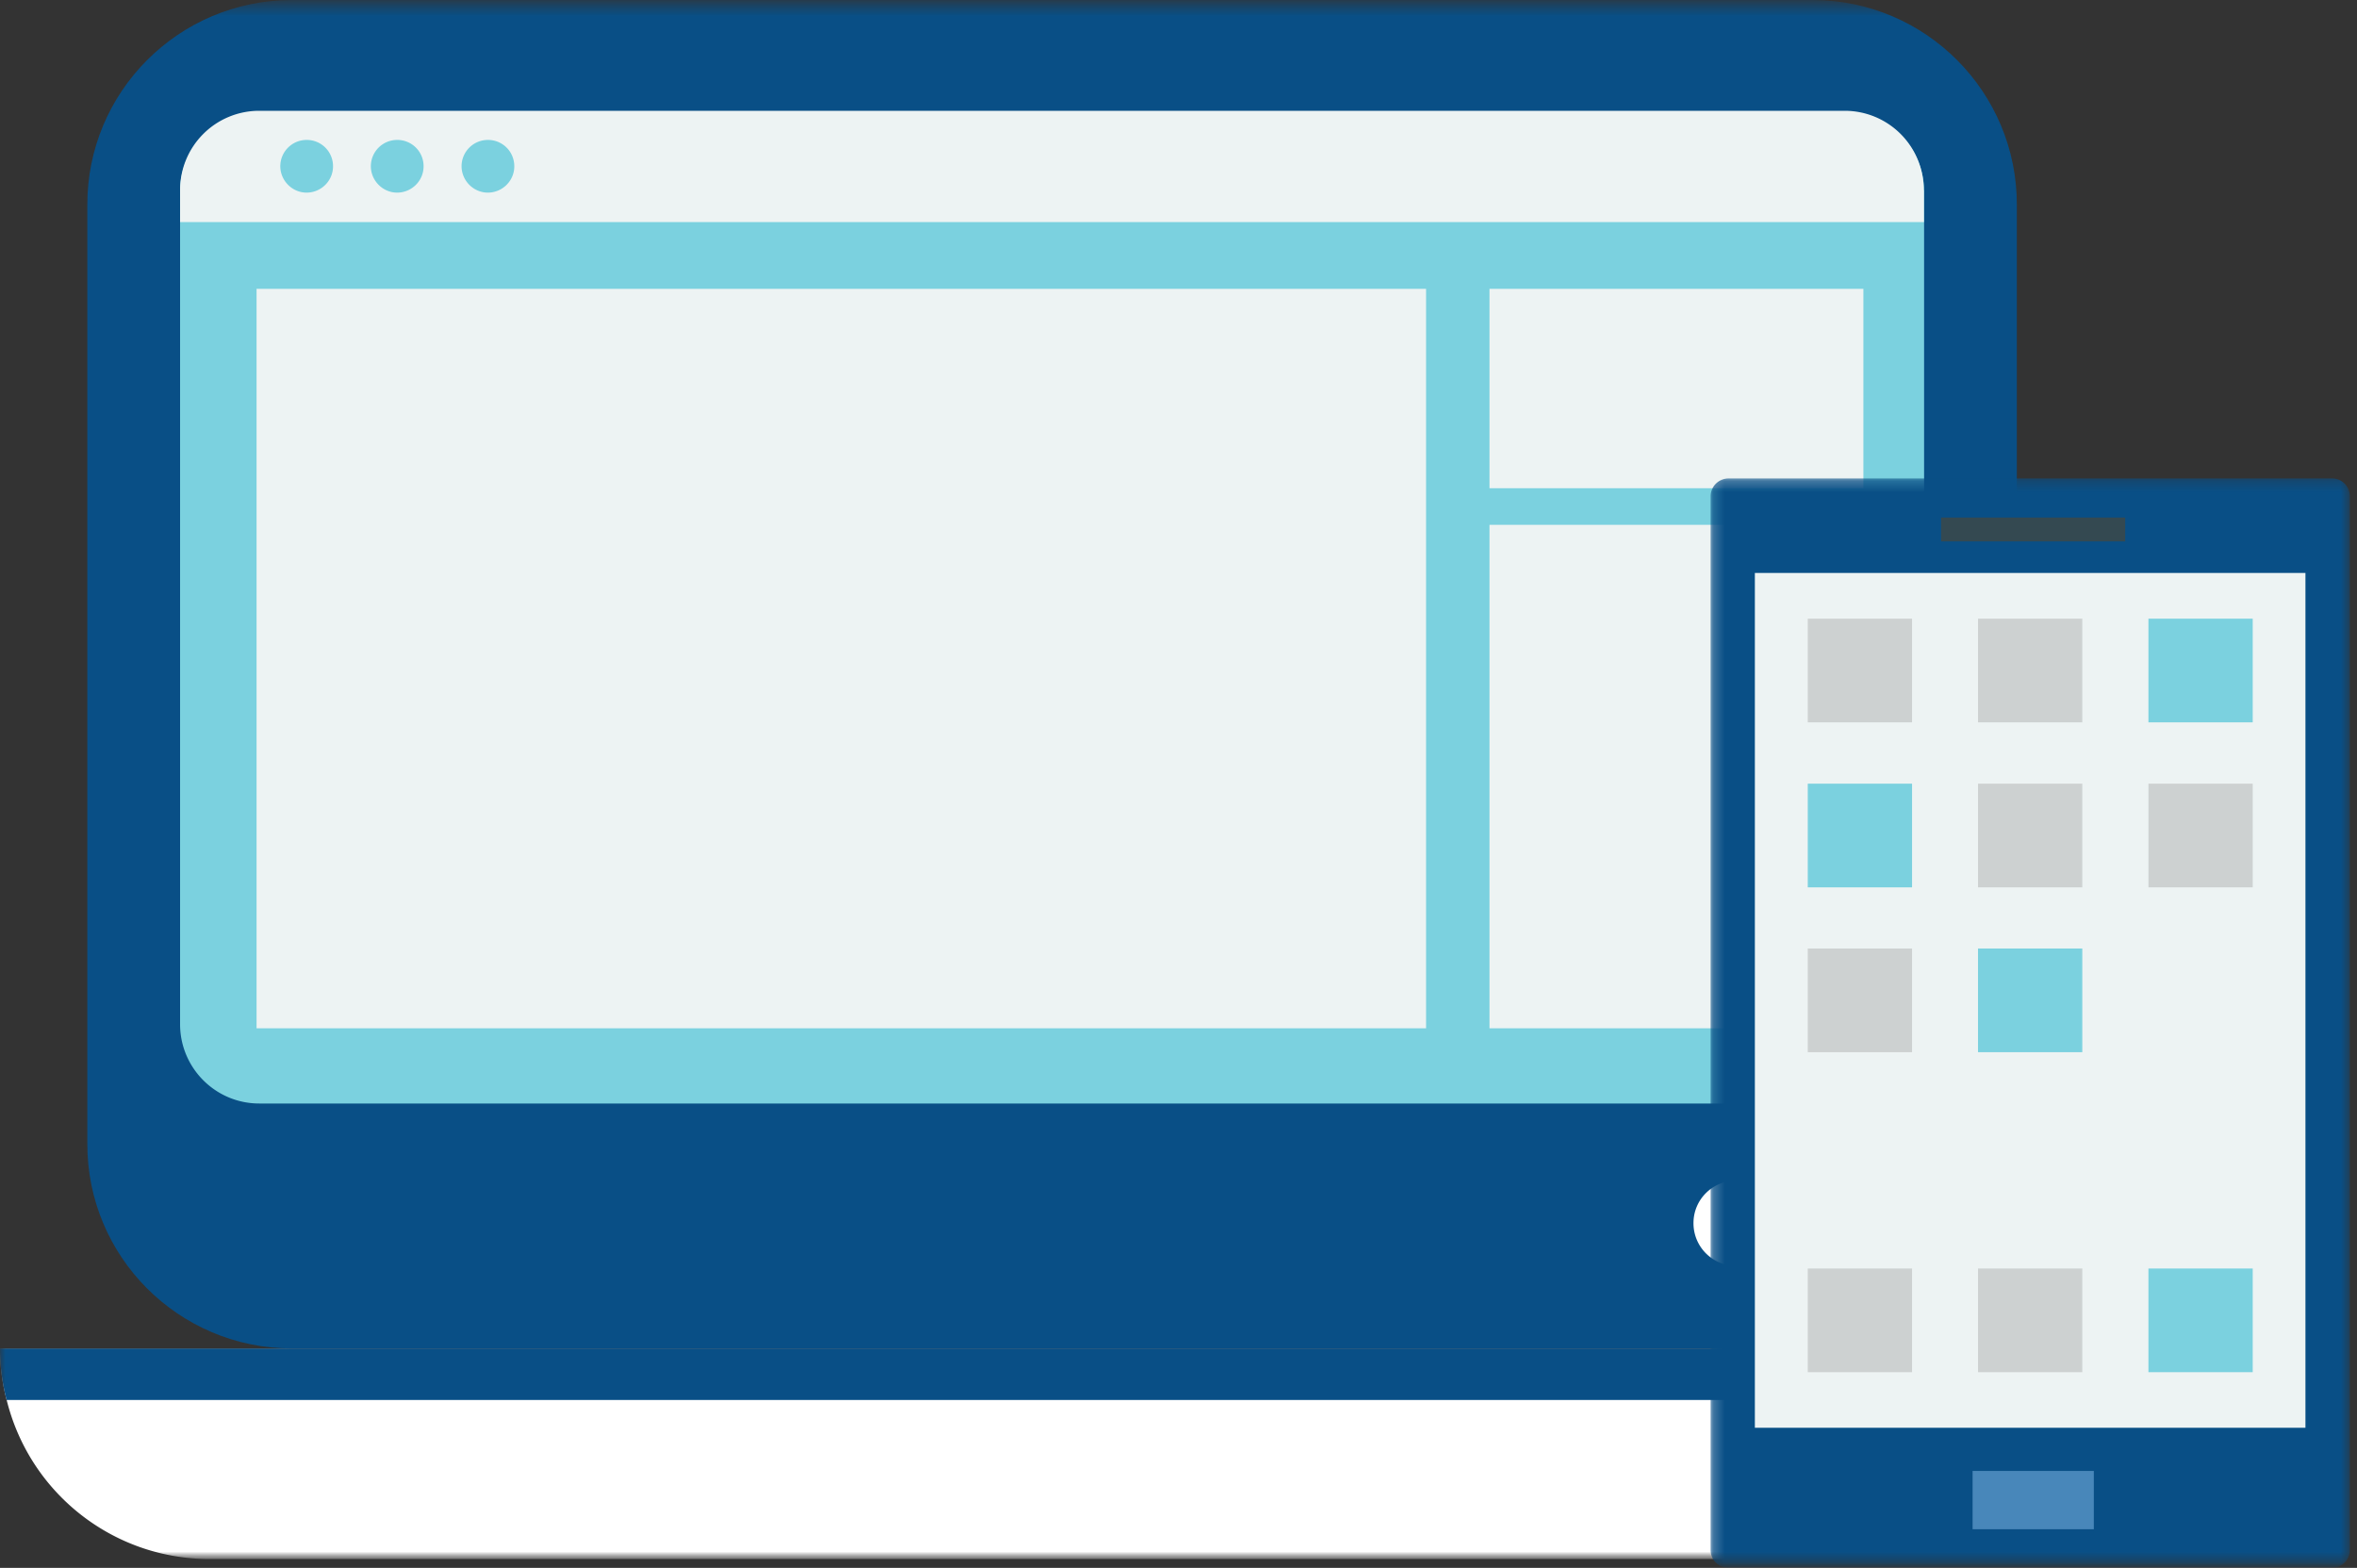
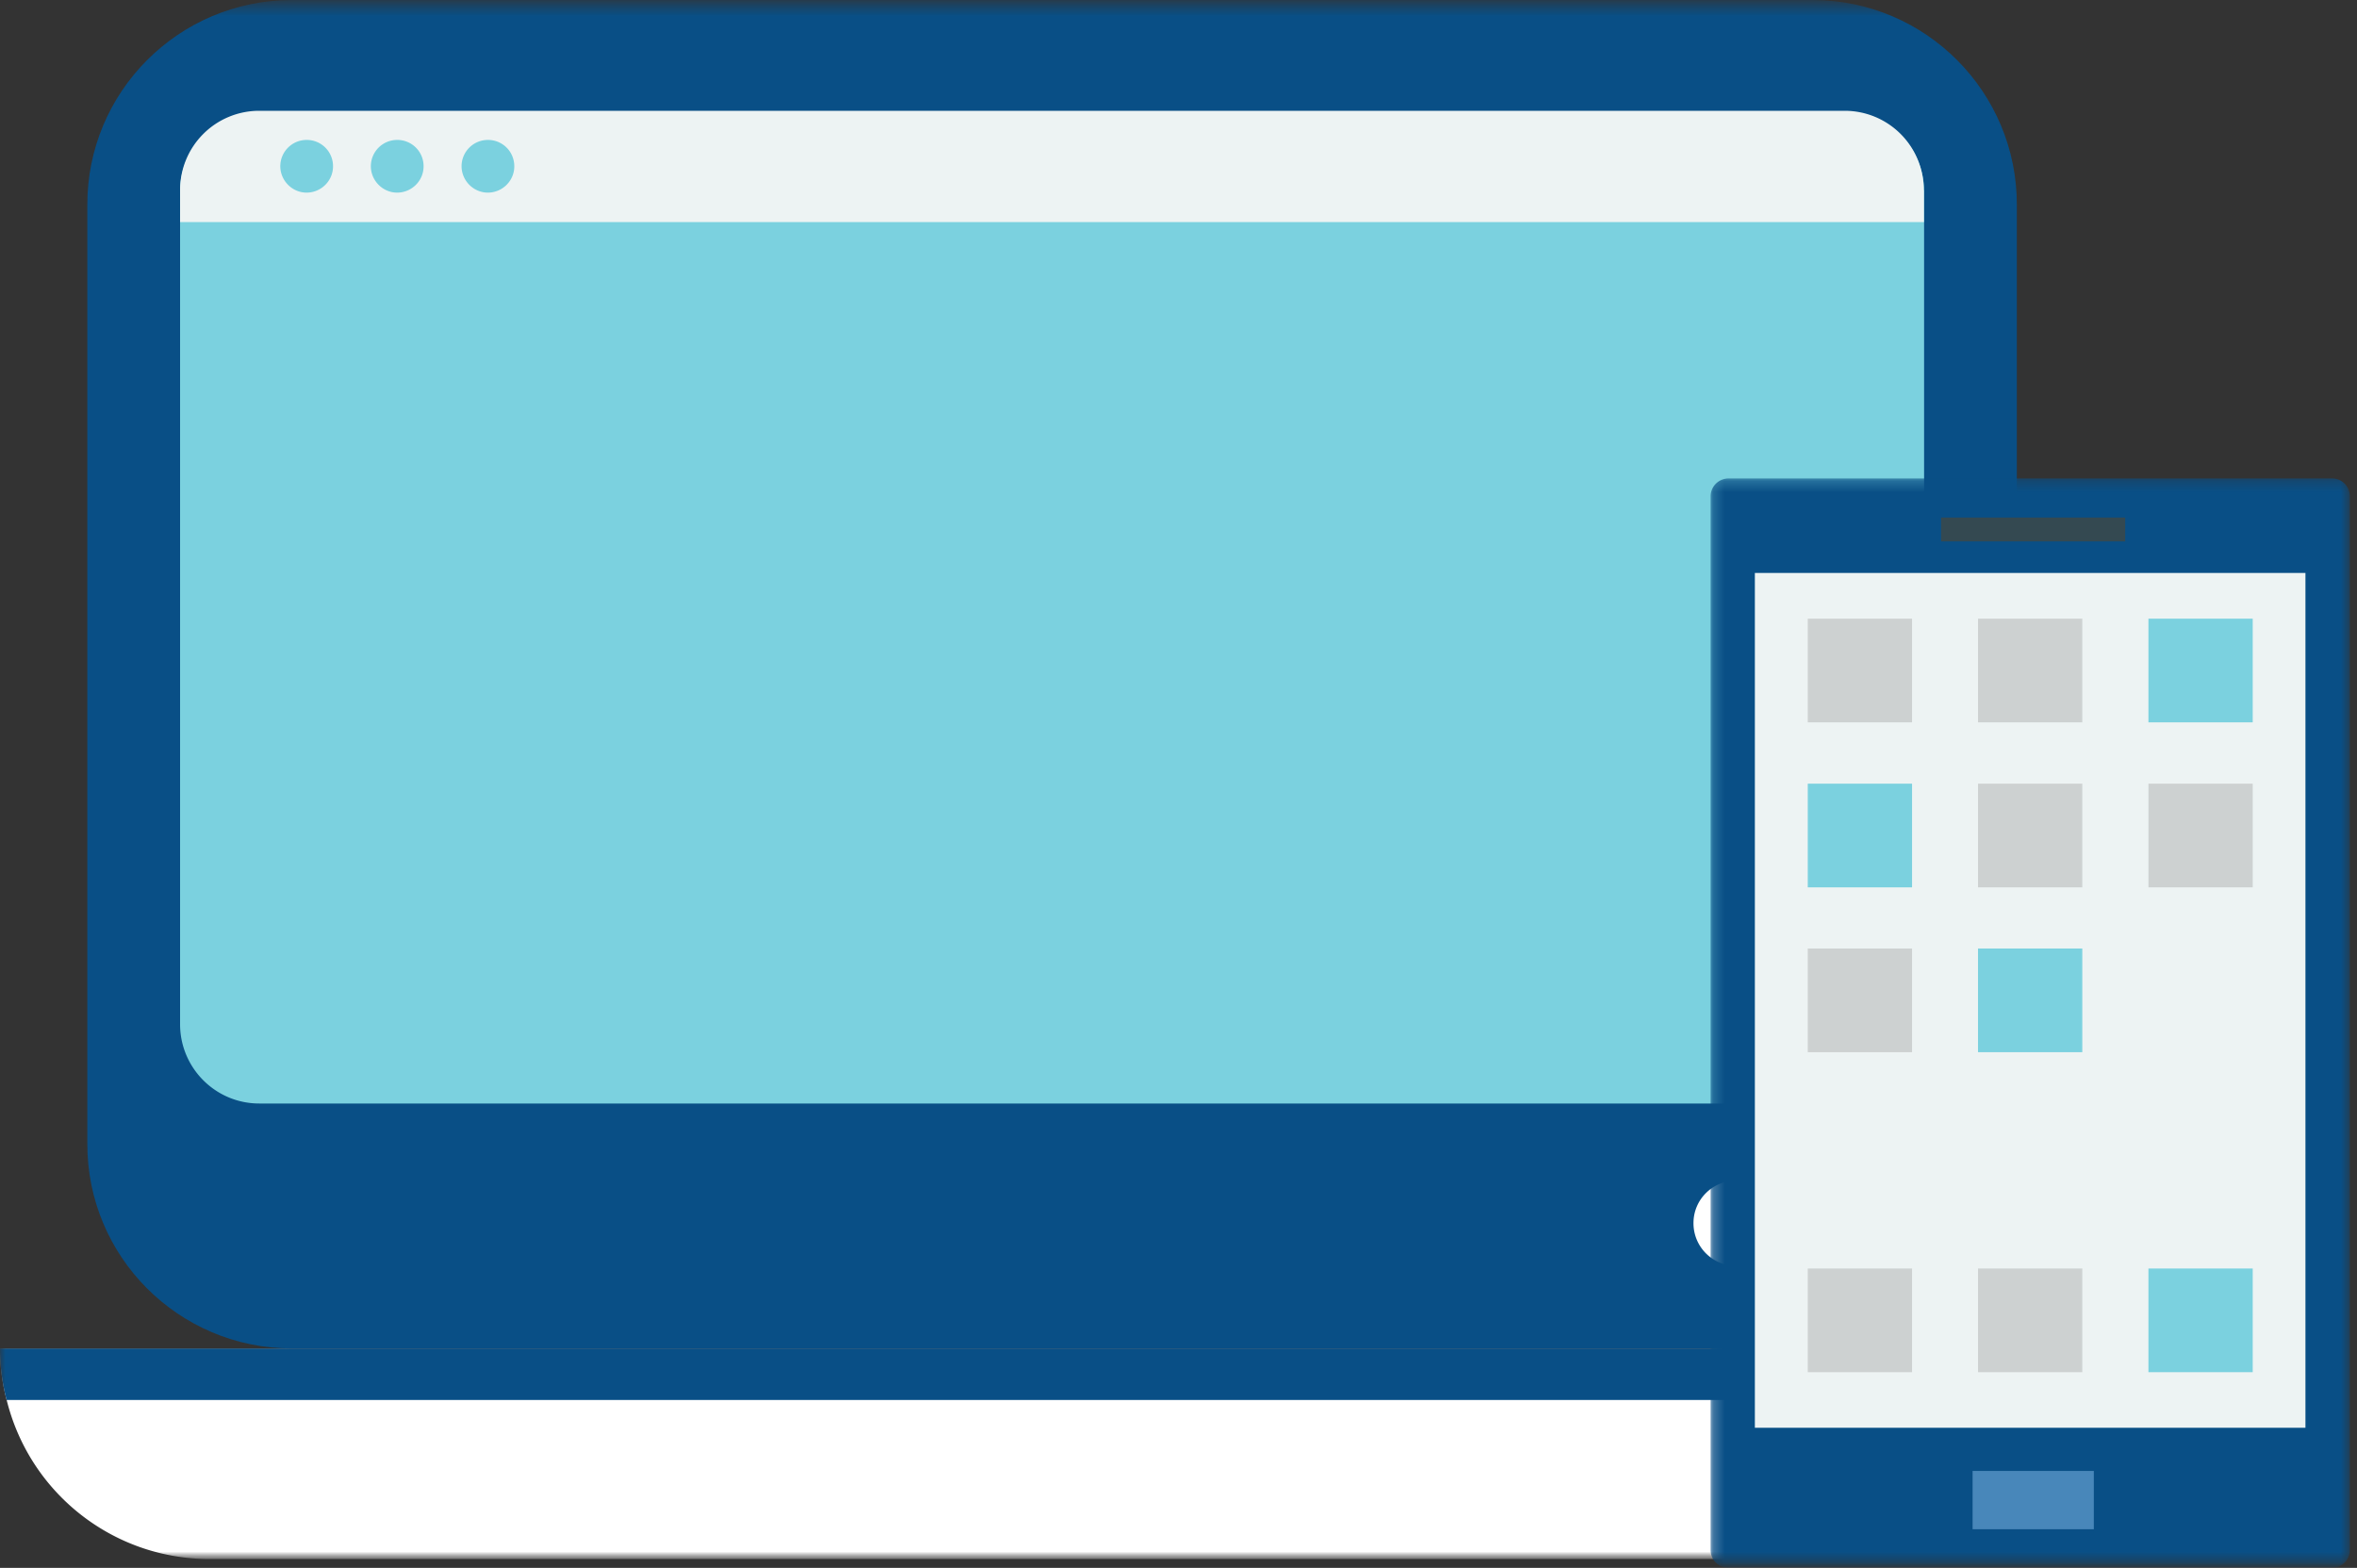
<svg xmlns="http://www.w3.org/2000/svg" width="218" height="145" fill="none">
  <rect width="100%" height="100%" fill="#333333" stroke="none" />
  <g clip-path="url(#clip0_353_483)">
    <mask id="a" style="mask-type:luminance" maskUnits="userSpaceOnUse" x="0" y="0" width="218" height="145">
      <path d="M218 .423H0v144.138h218V.423z" fill="#fff" />
    </mask>
    <g mask="url(#a)">
      <mask id="b" style="mask-type:luminance" maskUnits="userSpaceOnUse" x="0" y="124" width="195" height="21">
        <path d="M194.6 124.727H0v19.474h194.6v-19.474z" fill="#fff" />
      </mask>
      <g mask="url(#b)">
        <path d="M194.616 124.727a19.4 19.4 0 01-.596 4.747 19.371 19.371 0 01-5.081 9.008 19.32 19.32 0 01-13.708 5.703H19.385c-8.909 0-16.64-6.079-18.773-14.727A18.297 18.297 0 010 124.727h194.616z" fill="#fff" />
      </g>
      <path d="M186.539 105.754c.031 10.434-8.406 18.926-18.852 18.957H26.96c-10.461-.031-18.914-8.507-18.883-18.957V18.973C8.046 8.523 16.499.031 26.96 0h140.712c10.461.031 18.898 8.539 18.867 18.973v86.781z" fill="#094F86" />
      <path d="M177.945 94.708a7.32 7.32 0 01-7.293 7.348H23.98c-4.046 0-7.324-3.29-7.324-7.332v-77.02a7.329 7.329 0 017.308-7.332h146.672a7.319 7.319 0 017.324 7.316v76.989l-.015.031z" fill="#7BD1DF" />
      <path d="M194.616 124.727a19.4 19.4 0 01-.596 4.747H.612A18.51 18.51 0 010 124.727h194.616z" fill="#094F86" />
      <path d="M164.519 113.149c0 2.177-1.788 3.932-3.968 3.916-2.18 0-3.936-1.786-3.92-3.963 0-2.162 1.772-3.917 3.936-3.917a3.945 3.945 0 013.937 3.964" fill="#fff" />
      <path d="M177.944 17.594v2.946H16.656v-2.946a7.319 7.319 0 017.293-7.348H170.62a7.31 7.31 0 017.309 7.333v.015" fill="#EDF3F3" />
      <path d="M30.802 15.385c0 1.348-1.113 2.429-2.446 2.429-1.333 0-2.431-1.113-2.431-2.444a2.435 2.435 0 012.446-2.429 2.425 2.425 0 012.431 2.444zm8.375 0c0 1.348-1.113 2.429-2.446 2.429-1.334 0-2.431-1.113-2.431-2.444a2.435 2.435 0 012.446-2.429 2.425 2.425 0 012.431 2.444zm8.391 0c0 1.348-1.114 2.429-2.447 2.429s-2.43-1.113-2.43-2.444a2.435 2.435 0 012.446-2.429 2.425 2.425 0 012.43 2.444z" fill="#7BD1DF" />
-       <path d="M137.763 45.153h34.582v-18.44h-34.582v18.44zm0 49.947h34.582V48.537h-34.582V95.1zm-114.034 0h108.169V26.713H23.729V95.1z" fill="#EDF3F3" />
      <mask id="c" style="mask-type:luminance" maskUnits="userSpaceOnUse" x="158" y="44" width="60" height="101">
        <path d="M217.357 44.244h-59.142V145h59.142V44.244z" fill="#fff" />
      </mask>
      <g mask="url(#c)">
        <path d="M217.341 45.905v97.434c0 .925-.753 1.661-1.662 1.661h-55.802a1.652 1.652 0 01-1.662-1.661V45.905c0-.925.752-1.66 1.678-1.66h55.786c.925 0 1.662.736 1.662 1.66z" fill="#094F86" />
      </g>
      <path d="M162.308 132.043h50.924V52.986h-50.924v79.057z" fill="#EDF3F3" />
      <path d="M182.446 141.428h11.213v-5.39h-11.213v5.39z" fill="#4887BA" />
      <path d="M179.528 50.072h17.033v-2.209h-17.033v2.21z" fill="#344951" />
      <path d="M167.201 66.805h9.646v-9.588h-9.646v9.588zm15.746 0h9.646v-9.588h-9.646v9.588z" fill="#CDD1D1" />
      <path d="M198.709 66.805h9.646v-9.588h-9.646v9.588zm-31.508 15.26h9.646v-9.588h-9.646v9.588z" fill="#7BD1DF" />
      <path d="M182.947 82.065h9.646v-9.588h-9.646v9.588zm15.762 0h9.646v-9.588h-9.646v9.588zm-31.508 15.244h9.646v-9.588h-9.646v9.588z" fill="#CDD1D1" />
      <path d="M182.947 97.309h9.646v-9.588h-9.646v9.588z" fill="#7BD1DF" />
      <path d="M167.201 126.904h9.646v-9.588h-9.646v9.588zm15.746 0h9.646v-9.588h-9.646v9.588z" fill="#CDD1D1" />
      <path d="M198.709 126.904h9.646v-9.588h-9.646v9.588z" fill="#7BD1DF" />
    </g>
  </g>
  <defs>
    <clipPath id="clip0_353_483">
      <path fill="#fff" d="M0 0h218v145H0z" />
    </clipPath>
  </defs>
</svg>